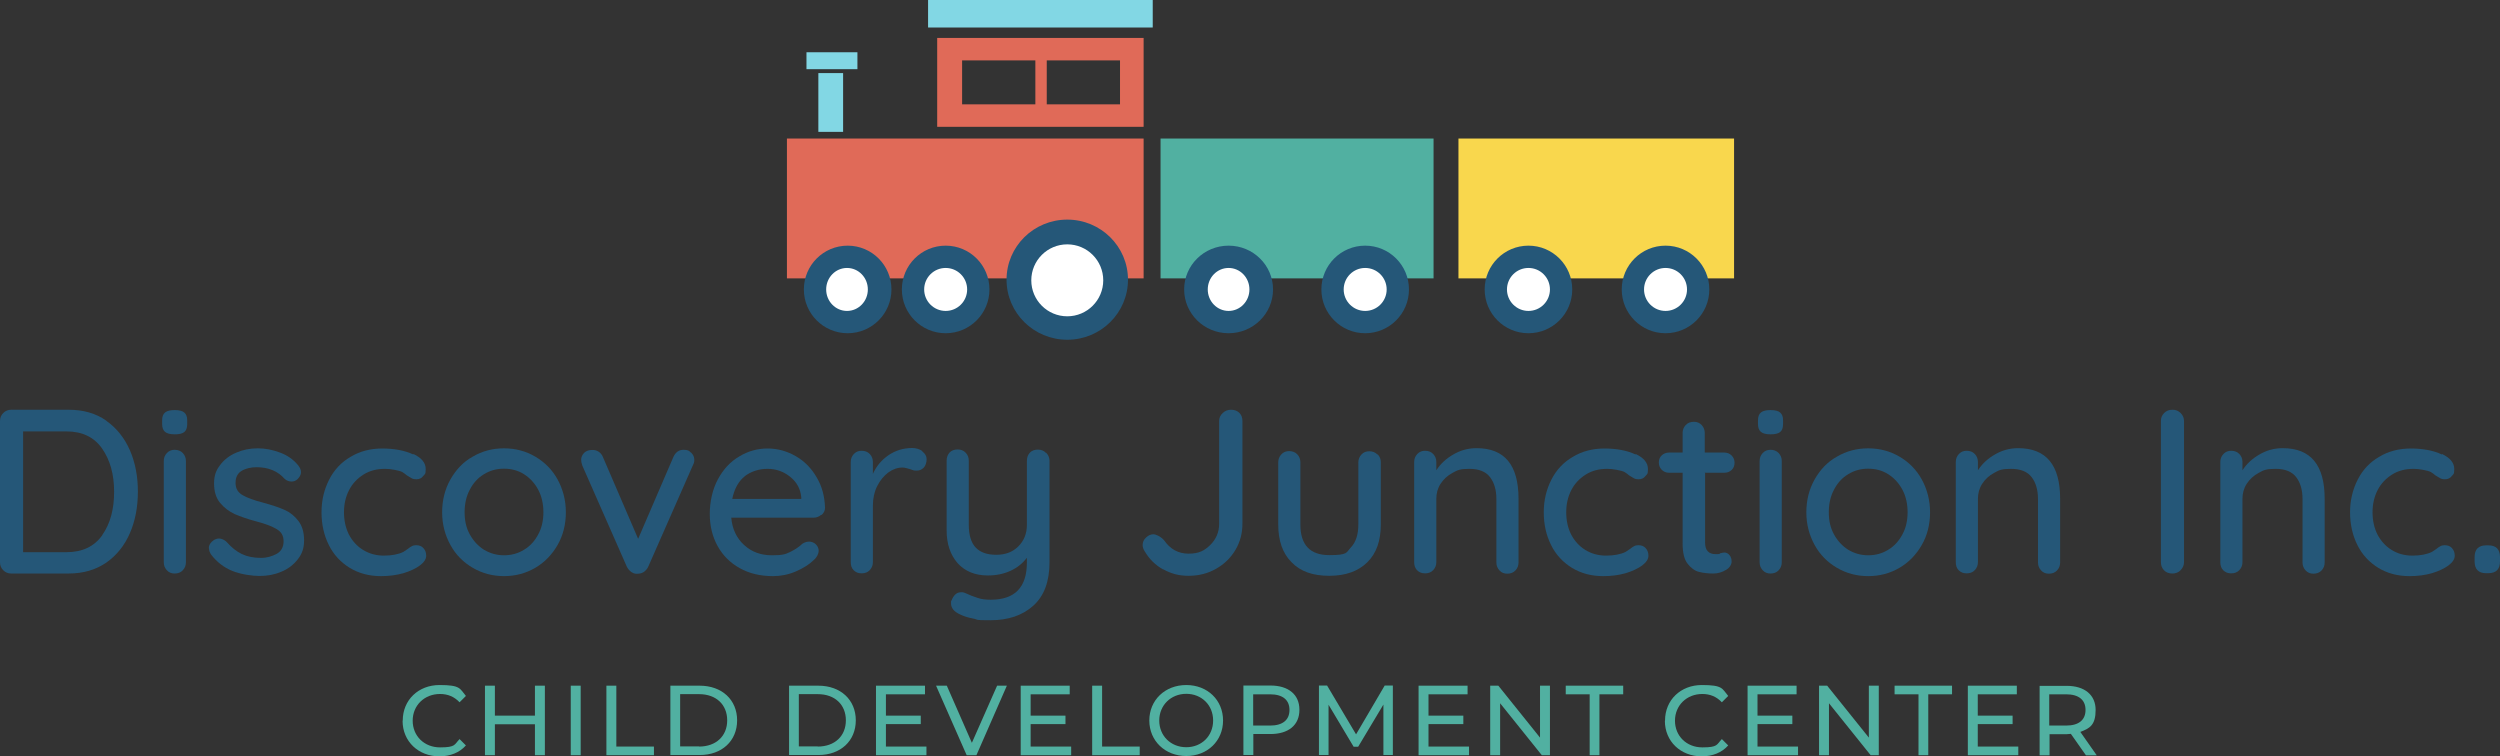
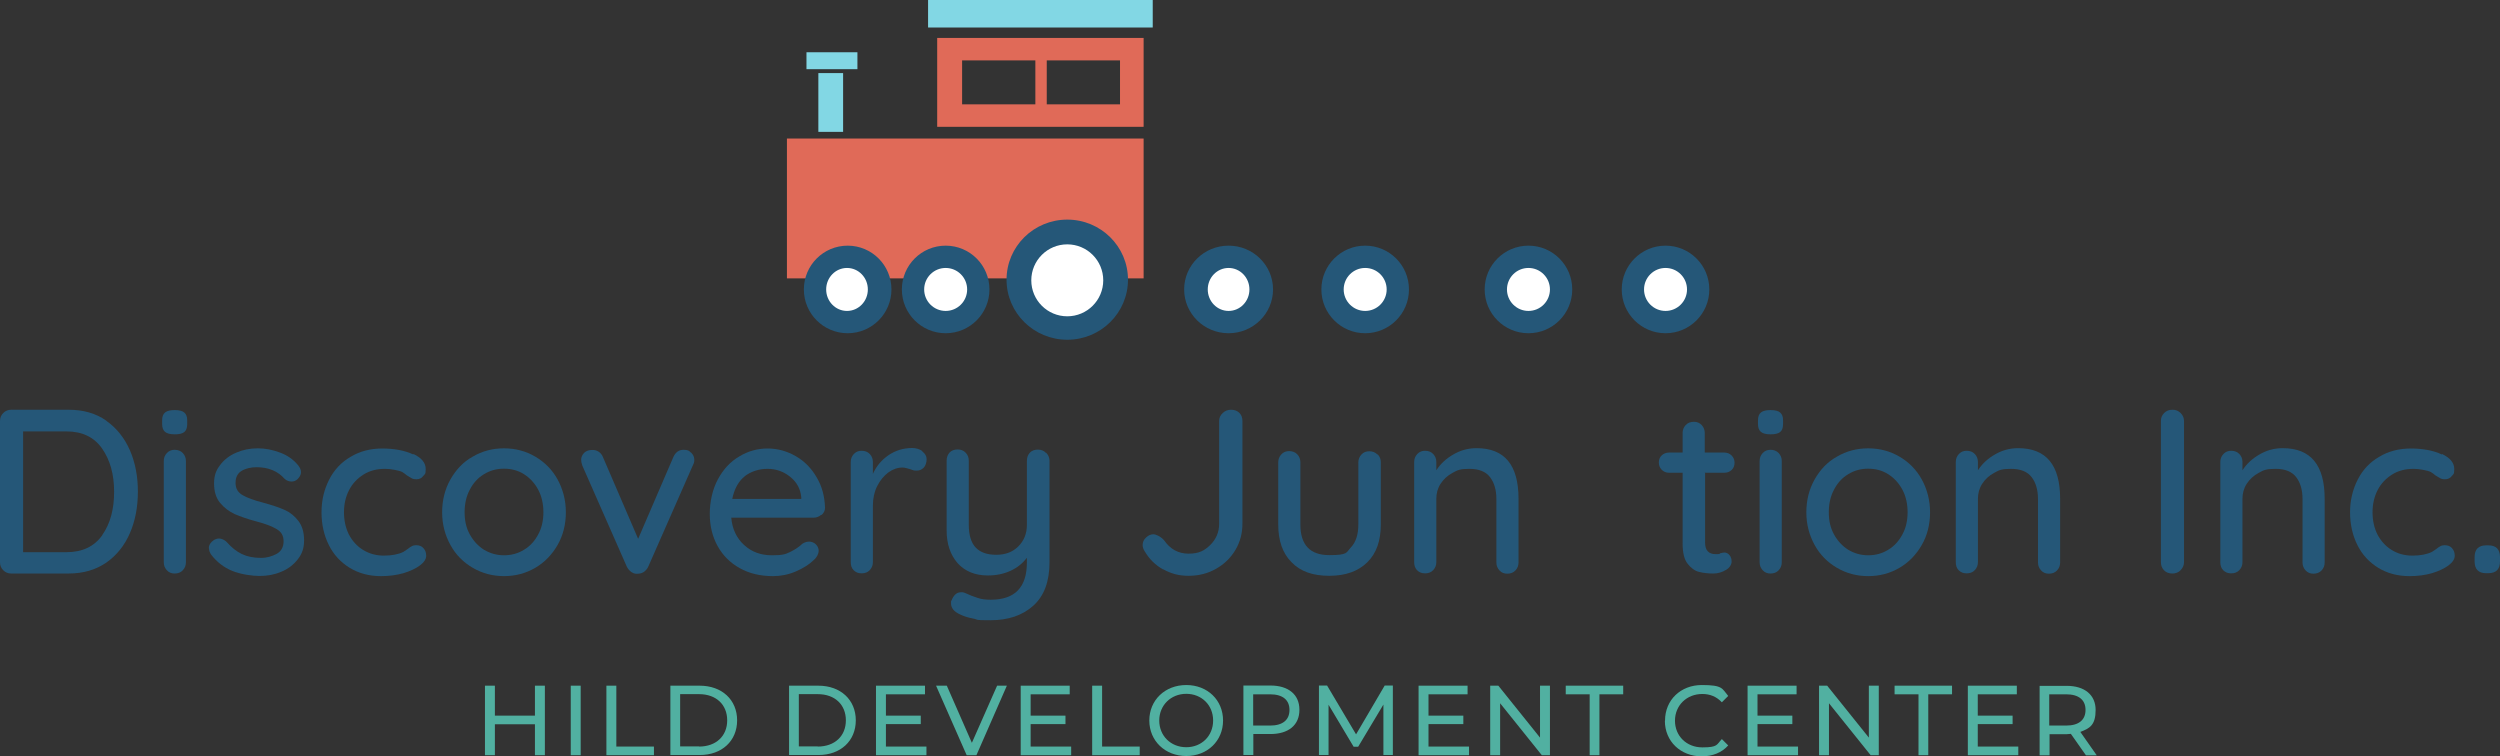
<svg xmlns="http://www.w3.org/2000/svg" id="Notes_and_Guides" data-name="Notes and Guides" viewBox="0 0 153.57 46.44">
  <rect x="0" y="0" width="153.57" height="46.44" fill="#333333" stroke="none" />
  <defs>
    <style> .cls-1 { fill: none; } .cls-2 { isolation: isolate; } .cls-3 { fill: #255778; } .cls-4 { fill: #fff; } .cls-5 { fill: #e06a58; } .cls-6 { fill: #82d7e4; } .cls-7 { fill: #51b0a1; } .cls-8 { fill: #f9d74d; } </style>
  </defs>
  <g id="Discovery_junction_inc." data-name="Discovery junction inc." class="cls-2">
    <g class="cls-2">
      <path class="cls-3" d="M6.53,25.85c.64.45,1.12,1.06,1.45,1.81.33.76.49,1.61.49,2.54s-.16,1.79-.49,2.55-.81,1.36-1.45,1.81c-.64.44-1.41.67-2.31.67H.69c-.19,0-.35-.06-.49-.2-.14-.14-.2-.3-.2-.49v-8.68c0-.19.06-.35.2-.49s.3-.2.49-.2h3.53c.9,0,1.67.22,2.31.67h0ZM6.28,32.87c.49-.7.73-1.58.73-2.66s-.25-1.96-.74-2.66-1.22-1.05-2.19-1.05H1.42v7.42h2.66c.98,0,1.71-.35,2.2-1.04h0Z" />
      <path class="cls-3" d="M10.14,26.53c-.12-.1-.18-.26-.18-.48v-.23c0-.23.06-.39.19-.49.13-.1.33-.14.59-.14s.47.05.58.15c.12.1.18.26.18.48v.23c0,.23-.06.39-.18.49-.13.1-.32.14-.59.14s-.47-.05-.59-.15h0ZM11.23,35.03c-.13.14-.3.2-.5.2s-.35-.06-.48-.2-.19-.3-.19-.49v-6.22c0-.19.06-.35.19-.49.13-.14.29-.2.48-.2s.37.06.5.2c.13.14.19.3.19.49v6.22c0,.19-.06.35-.19.49Z" />
      <path class="cls-3" d="M12.83,33.67c0-.19.1-.35.3-.49.1-.06.21-.1.33-.1s.33.07.47.22c.29.33.59.57.92.73s.72.24,1.19.24c.36,0,.68-.1.96-.25.28-.16.42-.42.42-.77s-.14-.58-.43-.75c-.28-.17-.7-.33-1.24-.47-.54-.14-.98-.3-1.33-.45-.35-.16-.65-.39-.9-.69s-.37-.7-.37-1.19.12-.81.37-1.13c.24-.33.57-.58.98-.76.41-.18.85-.27,1.33-.27s.91.09,1.37.26c.46.17.83.43,1.12.79.11.14.17.27.17.42s-.08.3-.23.44c-.1.09-.22.13-.36.13s-.31-.06-.42-.17c-.2-.23-.45-.41-.74-.53-.29-.12-.62-.18-.97-.18s-.67.07-.92.22c-.26.15-.38.4-.38.75,0,.34.15.59.44.75.28.16.71.32,1.3.47.51.14.93.28,1.27.43.34.15.62.38.85.68s.35.7.35,1.19-.13.84-.39,1.17c-.26.33-.59.59-1.01.76-.42.18-.86.26-1.33.26s-1.16-.1-1.68-.31-.95-.55-1.3-1c-.09-.14-.13-.26-.13-.39h-.02Z" />
      <path class="cls-3" d="M25.4,27.89c.51.24.75.55.75.92s-.06.3-.16.44c-.1.13-.24.19-.4.19s-.22-.02-.3-.06c-.07-.04-.17-.1-.3-.18-.06-.06-.15-.12-.27-.2-.11-.06-.28-.1-.49-.14s-.4-.06-.58-.06c-.5,0-.94.11-1.32.35s-.68.55-.89.96-.31.86-.31,1.36.1.96.3,1.36c.21.4.5.72.87.95.38.23.8.35,1.28.35s.9-.08,1.2-.23c.06-.04.16-.1.27-.18.1-.08.18-.14.25-.17.07-.04.16-.06.26-.06.19,0,.35.06.45.18.11.12.17.27.17.47s-.13.4-.38.59c-.26.19-.59.35-1.02.48-.43.12-.88.18-1.37.18-.73,0-1.37-.17-1.93-.51-.55-.34-.99-.81-1.28-1.4-.3-.6-.45-1.27-.45-2.01s.16-1.4.47-2.01.75-1.07,1.32-1.4c.56-.34,1.21-.51,1.94-.51s1.39.12,1.89.36h.02Z" />
      <path class="cls-3" d="M34.25,33.48c-.34.59-.79,1.06-1.37,1.4-.58.34-1.22.51-1.92.51s-1.34-.17-1.92-.51c-.58-.34-1.04-.8-1.37-1.4s-.51-1.27-.51-2.01.17-1.42.51-2.02c.34-.6.79-1.08,1.37-1.4.58-.34,1.22-.51,1.92-.51s1.34.17,1.92.51c.58.34,1.04.8,1.37,1.4s.51,1.28.51,2.02-.17,1.42-.51,2.01ZM33.06,30.08c-.22-.41-.51-.72-.87-.95s-.78-.34-1.23-.34-.86.11-1.23.34c-.37.22-.66.54-.87.95-.22.41-.32.87-.32,1.39s.1.96.32,1.36.51.71.87.94c.37.22.78.34,1.23.34s.86-.11,1.23-.34c.37-.22.66-.54.87-.94.22-.4.32-.86.32-1.36s-.1-.98-.32-1.39Z" />
      <path class="cls-3" d="M42.47,27.82c.12.12.18.26.18.43s-.03.21-.1.36l-2.73,6.2c-.06.13-.14.22-.24.3s-.22.12-.35.13c-.15.02-.3,0-.43-.09s-.22-.19-.3-.35l-2.73-6.2c-.05-.14-.07-.26-.07-.36,0-.15.06-.29.18-.42.12-.12.29-.18.49-.18s.27.03.39.1.21.18.27.32l2.17,5.04,2.17-5.04c.14-.29.34-.43.62-.43s.34.06.46.18h.02Z" />
      <path class="cls-3" d="M50.45,31.62c-.14.12-.29.18-.47.18h-5.06c.06.7.33,1.26.79,1.68.47.43,1.04.63,1.7.63s.83-.06,1.12-.2.54-.3.76-.51c.14-.09.28-.13.42-.13s.3.06.41.17c.11.11.17.25.17.4s-.1.39-.29.55c-.28.28-.65.51-1.11.71s-.93.29-1.4.29c-.78,0-1.46-.16-2.05-.49s-1.04-.78-1.36-1.36-.48-1.24-.48-1.98.17-1.51.5-2.12c.33-.61.76-1.08,1.31-1.4.54-.33,1.12-.49,1.74-.49s1.19.16,1.73.47.97.75,1.29,1.31c.33.55.49,1.18.51,1.87,0,.17-.08.32-.22.44h0ZM45.76,29.25c-.39.3-.65.77-.78,1.4h4.24v-.11c-.05-.51-.27-.92-.68-1.25s-.87-.49-1.39-.49-1,.15-1.4.45h0Z" />
      <path class="cls-3" d="M56.65,27.73c.18.13.27.29.27.48s-.06.4-.18.52-.26.18-.44.18-.22-.03-.39-.09c-.2-.06-.36-.1-.47-.1-.3,0-.59.1-.87.3-.28.21-.51.49-.69.85-.18.36-.26.76-.26,1.2v3.46c0,.19-.06.35-.19.49-.13.14-.3.2-.5.2s-.36-.06-.49-.19-.18-.3-.18-.5v-6.15c0-.19.06-.35.19-.49.13-.14.29-.2.48-.2s.37.06.5.2c.13.14.19.3.19.49v.73c.21-.47.53-.85.95-1.14s.9-.44,1.44-.45c.25,0,.47.06.65.19v.02Z" />
      <path class="cls-3" d="M64.28,27.83c.13.14.19.3.19.49v6.2c0,1.2-.33,2.09-1,2.69-.66.59-1.53.89-2.62.89s-.71-.03-1.05-.1c-.35-.06-.63-.16-.85-.27-.35-.16-.53-.39-.53-.66s0-.11.03-.18c.06-.16.14-.29.24-.38s.22-.13.36-.13.14.02.22.04c.3.14.56.24.79.31.23.08.5.11.8.11,1.48,0,2.22-.76,2.22-2.29v-.29c-.26.35-.59.61-1,.8-.41.19-.87.29-1.4.29-.79,0-1.41-.26-1.86-.76-.44-.51-.67-1.17-.67-2v-4.29c0-.2.06-.37.18-.5s.29-.19.49-.19.37.06.5.2c.13.14.19.3.19.49v3.93c0,.63.14,1.1.42,1.4s.7.45,1.27.45,1-.17,1.35-.51c.35-.35.53-.79.53-1.33v-3.93c0-.2.06-.37.18-.5s.29-.19.49-.19.37.06.5.2h.02Z" />
      <path class="cls-3" d="M71.45,34.98c-.47-.26-.85-.63-1.13-1.11-.09-.14-.13-.26-.13-.39,0-.18.07-.34.22-.47.14-.13.29-.19.44-.19s.43.12.65.36c.38.55.87.83,1.51.83s.97-.18,1.33-.53.55-.79.55-1.31v-6.31c0-.19.07-.35.22-.49s.31-.2.51-.2.38.06.51.19c.13.13.19.3.19.5v6.31c0,.59-.14,1.12-.43,1.61s-.68.87-1.19,1.16-1.07.43-1.69.43-1.08-.14-1.56-.4h0Z" />
      <path class="cls-3" d="M84.63,27.91c.13.14.19.3.19.49v3.82c0,1-.27,1.77-.83,2.32s-1.33.83-2.34.83-1.77-.27-2.31-.83c-.55-.55-.82-1.32-.82-2.32v-3.82c0-.19.06-.35.19-.49.13-.14.29-.2.48-.2s.37.06.5.2.19.3.19.49v3.82c0,1.25.59,1.88,1.77,1.88s1.03-.16,1.33-.47c.3-.31.46-.79.46-1.4v-3.82c0-.19.06-.35.19-.49s.29-.2.48-.2.37.06.5.2h0Z" />
      <path class="cls-3" d="M93.28,30.64v3.91c0,.19-.06.35-.19.49s-.3.2-.5.2-.35-.06-.48-.2-.19-.3-.19-.49v-3.89c0-.56-.13-1.01-.39-1.35-.26-.34-.68-.51-1.27-.51s-.73.08-1.04.25-.55.39-.73.67-.26.59-.26.92v3.89c0,.19-.06.35-.19.49s-.3.2-.5.2-.36-.06-.49-.19-.18-.3-.18-.5v-6.15c0-.19.06-.35.19-.49s.29-.2.48-.2.37.06.5.2.19.3.19.49v.51c.25-.39.59-.71,1.04-.97.44-.26.92-.39,1.43-.39,1.73,0,2.58,1.04,2.58,3.11h0Z" />
-       <path class="cls-3" d="M100.48,27.89c.51.24.75.55.75.92s-.06.3-.16.44c-.1.13-.24.19-.4.19s-.22-.02-.3-.06c-.07-.04-.17-.1-.3-.18-.06-.06-.15-.12-.27-.2-.11-.06-.28-.1-.49-.14s-.4-.06-.58-.06c-.5,0-.94.11-1.32.35s-.68.55-.89.96-.31.86-.31,1.36.1.96.3,1.36c.21.4.5.72.87.95s.8.35,1.28.35.9-.08,1.2-.23c.06-.04.16-.1.27-.18.1-.08.18-.14.25-.17.07-.04.16-.06.26-.06.19,0,.35.06.45.18.11.12.17.27.17.47s-.13.4-.38.59c-.26.19-.59.35-1.02.48-.43.12-.88.18-1.37.18-.73,0-1.37-.17-1.93-.51-.55-.34-.99-.81-1.28-1.4-.3-.6-.45-1.27-.45-2.01s.16-1.4.47-2.01.75-1.07,1.32-1.4c.56-.34,1.21-.51,1.94-.51s1.39.12,1.89.36h.02Z" />
      <path class="cls-3" d="M104.74,29.05v4.28c0,.48.22.71.65.71s.16-.02.27-.05.21-.05.27-.05c.12,0,.23.06.31.16.09.1.13.24.13.4s-.11.38-.35.51c-.23.14-.49.22-.78.22s-.6-.03-.87-.1c-.26-.06-.5-.24-.71-.51-.21-.27-.3-.69-.3-1.24v-4.34h-.83c-.18,0-.33-.06-.45-.18s-.18-.27-.18-.45.06-.33.18-.44.27-.17.45-.17h.83v-1.2c0-.19.06-.35.19-.49s.3-.2.5-.2.35.06.48.2.19.3.19.49v1.2h1.2c.18,0,.33.06.45.18s.18.27.18.45-.06.33-.18.44-.27.17-.45.17h-1.2v.02Z" />
      <path class="cls-3" d="M108.17,26.53c-.12-.1-.18-.26-.18-.48v-.23c0-.23.06-.39.19-.49s.33-.14.59-.14.47.05.58.15c.12.1.18.26.18.48v.23c0,.23-.06.39-.18.49-.13.1-.32.14-.59.14s-.47-.05-.59-.15h0ZM109.26,35.03c-.13.14-.3.2-.5.2s-.35-.06-.48-.2-.19-.3-.19-.49v-6.22c0-.19.06-.35.19-.49s.29-.2.48-.2.37.06.5.2.19.3.19.49v6.22c0,.19-.06.35-.19.49Z" />
      <path class="cls-3" d="M118.05,33.48c-.34.59-.79,1.06-1.37,1.4-.58.34-1.22.51-1.92.51s-1.34-.17-1.92-.51c-.58-.34-1.04-.8-1.37-1.4s-.51-1.27-.51-2.01.17-1.42.51-2.02c.34-.6.79-1.08,1.37-1.4.58-.34,1.22-.51,1.92-.51s1.34.17,1.92.51c.58.34,1.04.8,1.37,1.4s.51,1.28.51,2.02-.17,1.42-.51,2.01ZM116.86,30.08c-.22-.41-.51-.72-.87-.95s-.78-.34-1.23-.34-.86.11-1.23.34c-.37.22-.66.54-.87.95-.22.41-.32.87-.32,1.39s.1.96.32,1.36.51.71.87.94c.37.22.78.34,1.23.34s.86-.11,1.23-.34c.37-.22.66-.54.87-.94.22-.4.32-.86.32-1.36s-.1-.98-.32-1.39Z" />
      <path class="cls-3" d="M126.55,30.64v3.91c0,.19-.06.35-.19.49s-.3.2-.5.2-.35-.06-.48-.2-.19-.3-.19-.49v-3.89c0-.56-.13-1.01-.39-1.35-.26-.34-.68-.51-1.27-.51s-.73.08-1.04.25-.55.39-.73.67-.26.59-.26.92v3.89c0,.19-.06.35-.19.49s-.3.2-.5.2-.36-.06-.49-.19-.18-.3-.18-.5v-6.15c0-.19.06-.35.19-.49s.29-.2.48-.2.37.06.5.2.19.3.19.49v.51c.25-.39.59-.71,1.04-.97.44-.26.92-.39,1.43-.39,1.73,0,2.58,1.04,2.58,3.11h0Z" />
      <path class="cls-3" d="M133.95,35.03c-.14.14-.31.2-.51.2s-.38-.06-.51-.2c-.13-.14-.19-.3-.19-.51v-8.66c0-.19.06-.35.2-.49s.3-.2.51-.2.35.06.5.2c.14.14.21.3.21.49v8.66c0,.2-.07.37-.22.51h0Z" />
      <path class="cls-3" d="M142.8,30.64v3.91c0,.19-.06.35-.19.49s-.3.2-.5.2-.35-.06-.48-.2-.19-.3-.19-.49v-3.89c0-.56-.13-1.01-.39-1.35-.26-.34-.68-.51-1.27-.51s-.73.08-1.04.25-.55.39-.73.67-.26.59-.26.92v3.89c0,.19-.06.35-.19.49s-.3.2-.5.2-.36-.06-.49-.19-.18-.3-.18-.5v-6.15c0-.19.06-.35.19-.49s.29-.2.48-.2.37.06.5.2.19.3.19.49v.51c.25-.39.59-.71,1.04-.97.44-.26.92-.39,1.43-.39,1.73,0,2.58,1.04,2.58,3.11h0Z" />
      <path class="cls-3" d="M150.01,27.89c.51.24.75.55.75.92s-.06.3-.16.44c-.1.13-.24.19-.4.19s-.22-.02-.3-.06c-.07-.04-.17-.1-.3-.18-.06-.06-.15-.12-.27-.2-.11-.06-.28-.1-.49-.14s-.4-.06-.58-.06c-.5,0-.94.11-1.32.35s-.68.55-.89.96-.31.86-.31,1.36.1.96.3,1.36c.21.4.5.72.87.95s.8.35,1.28.35.9-.08,1.2-.23c.06-.04.16-.1.27-.18.1-.08.18-.14.25-.17.07-.04.16-.06.26-.06.19,0,.35.06.45.18.11.12.17.27.17.47s-.13.4-.38.59c-.26.19-.59.35-1.02.48-.43.12-.88.18-1.37.18-.73,0-1.37-.17-1.93-.51-.55-.34-.99-.81-1.28-1.4-.3-.6-.45-1.27-.45-2.01s.16-1.4.47-2.01.75-1.07,1.32-1.4c.56-.34,1.21-.51,1.94-.51s1.39.12,1.89.36h.02Z" />
      <path class="cls-3" d="M152.19,35.03c-.12-.12-.18-.3-.18-.55v-.27c0-.23.06-.41.18-.53s.3-.18.52-.18h.14c.24,0,.42.06.54.18.12.13.18.3.18.53v.27c0,.49-.24.73-.72.73h-.14c-.23,0-.4-.06-.52-.18h0Z" />
    </g>
  </g>
  <g id="Child_development_center" data-name="Child development center" class="cls-2">
    <g class="cls-2">
-       <path class="cls-7" d="M24.74,44.26c0-1.26.96-2.18,2.26-2.18s1.24.22,1.62.67l-.39.39c-.33-.35-.73-.51-1.2-.51-.96,0-1.68.7-1.68,1.64s.71,1.64,1.68,1.64.87-.17,1.2-.51l.39.39c-.39.44-.96.67-1.63.67-1.29,0-2.26-.92-2.26-2.18h0Z" />
      <path class="cls-7" d="M33.47,42.12v4.27h-.61v-1.9h-2.46v1.9h-.61v-4.27h.61v1.84h2.46v-1.84h.61Z" />
      <path class="cls-7" d="M35.06,42.12h.61v4.27h-.61v-4.27Z" />
      <path class="cls-7" d="M37.25,42.12h.61v3.74h2.31v.53h-2.92v-4.27h0Z" />
      <path class="cls-7" d="M41.18,42.12h1.8c1.37,0,2.3.87,2.3,2.13s-.93,2.13-2.3,2.13h-1.8v-4.27h0ZM42.94,45.86c1.05,0,1.73-.65,1.73-1.61s-.67-1.61-1.73-1.61h-1.16v3.21h1.16Z" />
      <path class="cls-7" d="M48.47,42.12h1.8c1.37,0,2.3.87,2.3,2.13s-.93,2.13-2.3,2.13h-1.8v-4.27h0ZM50.23,45.86c1.05,0,1.73-.65,1.73-1.61s-.67-1.61-1.73-1.61h-1.16v3.21h1.16Z" />
      <path class="cls-7" d="M56.91,45.86v.53h-3.1v-4.27h3.01v.53h-2.4v1.31h2.14v.52h-2.14v1.38h2.49Z" />
      <path class="cls-7" d="M61.85,42.12l-1.87,4.27h-.6l-1.88-4.27h.66l1.54,3.51,1.55-3.51h.61,0Z" />
      <path class="cls-7" d="M65.8,45.86v.53h-3.1v-4.27h3.01v.53h-2.4v1.31h2.14v.52h-2.14v1.38h2.49Z" />
      <path class="cls-7" d="M67.09,42.12h.61v3.74h2.31v.53h-2.92v-4.27h0Z" />
      <path class="cls-7" d="M70.6,44.26c0-1.25.96-2.18,2.27-2.18s2.26.93,2.26,2.18-.96,2.18-2.26,2.18-2.27-.93-2.27-2.18ZM74.52,44.26c0-.95-.71-1.64-1.65-1.64s-1.66.7-1.66,1.64.71,1.64,1.66,1.64,1.65-.7,1.65-1.64Z" />
      <path class="cls-7" d="M79.82,43.61c0,.93-.67,1.48-1.78,1.48h-1.05v1.29h-.61v-4.27h1.66c1.11,0,1.78.56,1.78,1.48h0ZM79.21,43.61c0-.61-.41-.96-1.19-.96h-1.04v1.92h1.04c.78,0,1.19-.35,1.19-.96h0Z" />
      <path class="cls-7" d="M84.98,46.39v-3.11l-1.55,2.59h-.28l-1.54-2.58v3.09h-.59v-4.27h.5l1.78,3,1.76-3h.5v4.27h-.58,0Z" />
      <path class="cls-7" d="M90.24,45.86v.53h-3.1v-4.27h3.01v.53h-2.4v1.31h2.14v.52h-2.14v1.38h2.49Z" />
      <path class="cls-7" d="M95.21,42.12v4.27h-.5l-2.56-3.19v3.19h-.61v-4.27h.5l2.56,3.19v-3.19h.61Z" />
      <path class="cls-7" d="M97.64,42.65h-1.46v-.53h3.53v.53h-1.46v3.74h-.6v-3.74h0Z" />
      <path class="cls-7" d="M102.28,44.26c0-1.26.96-2.18,2.26-2.18s1.24.22,1.62.67l-.39.39c-.33-.35-.73-.51-1.2-.51-.96,0-1.68.7-1.68,1.64s.71,1.64,1.68,1.64.87-.17,1.2-.51l.39.39c-.39.44-.96.67-1.63.67-1.29,0-2.26-.92-2.26-2.18h0Z" />
      <path class="cls-7" d="M110.45,45.86v.53h-3.1v-4.27h3.01v.53h-2.4v1.31h2.14v.52h-2.14v1.38h2.49Z" />
      <path class="cls-7" d="M115.41,42.12v4.27h-.5l-2.56-3.19v3.19h-.61v-4.27h.5l2.56,3.19v-3.19h.61Z" />
      <path class="cls-7" d="M117.84,42.65h-1.46v-.53h3.53v.53h-1.46v3.74h-.6v-3.74h0Z" />
      <path class="cls-7" d="M123.98,45.86v.53h-3.1v-4.27h3.01v.53h-2.4v1.31h2.14v.52h-2.14v1.38h2.49Z" />
      <path class="cls-7" d="M128.13,46.39l-.92-1.31c-.09,0-.18.02-.26.02h-1.05v1.3h-.61v-4.27h1.66c1.11,0,1.78.56,1.78,1.48s-.35,1.13-.94,1.35l1.01,1.44h-.67,0ZM128.11,43.61c0-.61-.41-.96-1.19-.96h-1.04v1.92h1.04c.78,0,1.19-.35,1.19-.96Z" />
    </g>
  </g>
  <g id="Group_547" data-name="Group 547">
    <rect id="Rectangle_412" data-name="Rectangle 412" class="cls-5" x="48.34" y="8.51" width="21.91" height="8.59" />
-     <rect id="Rectangle_415" data-name="Rectangle 415" class="cls-7" x="71.29" y="8.51" width="16.77" height="8.59" />
-     <rect id="Rectangle_418" data-name="Rectangle 418" class="cls-8" x="89.59" y="8.51" width="16.93" height="8.59" />
    <path id="Subtraction_11" data-name="Subtraction 11" class="cls-5" d="M70.25,7.79h-12.68V2.33h12.68v5.46ZM64.3,3.71v2.7h4.5v-2.7h-4.5ZM59.1,3.71v2.7h4.5v-2.7h-4.5Z" />
    <rect id="Rectangle_414" data-name="Rectangle 414" class="cls-6" x="57.01" width="13.8" height="1.69" />
    <g id="Ellipse_49" data-name="Ellipse 49">
      <circle class="cls-3" cx="58.09" cy="17.78" r="2.69" />
      <circle class="cls-1" cx="58.09" cy="17.78" r="2.65" />
    </g>
    <circle id="Ellipse_55" data-name="Ellipse 55" class="cls-3" cx="52.07" cy="17.78" r="2.69" />
    <ellipse id="Ellipse_52" data-name="Ellipse 52" class="cls-3" cx="75.47" cy="17.78" rx="2.73" ry="2.69" />
    <circle id="Ellipse_53" data-name="Ellipse 53" class="cls-3" cx="93.89" cy="17.78" r="2.69" />
    <g id="Ellipse_50" data-name="Ellipse 50">
      <ellipse class="cls-3" cx="65.56" cy="17.18" rx="3.73" ry="3.69" />
      <ellipse class="cls-1" cx="65.56" cy="17.18" rx="3.69" ry="3.65" />
    </g>
    <circle id="Ellipse_51" data-name="Ellipse 51" class="cls-3" cx="83.86" cy="17.78" r="2.69" />
    <circle id="Ellipse_54" data-name="Ellipse 54" class="cls-3" cx="102.31" cy="17.78" r="2.69" />
    <rect id="Rectangle_419" data-name="Rectangle 419" class="cls-6" x="50.27" y="4.49" width="1.52" height="3.61" />
    <rect id="Rectangle_420" data-name="Rectangle 420" class="cls-6" x="49.54" y="3.21" width="3.13" height="1.04" />
    <ellipse id="Ellipse_56" data-name="Ellipse 56" class="cls-4" cx="52.03" cy="17.78" rx="1.28" ry="1.32" />
    <circle id="Ellipse_57" data-name="Ellipse 57" class="cls-4" cx="58.09" cy="17.78" r="1.32" />
    <ellipse id="Ellipse_58" data-name="Ellipse 58" class="cls-4" cx="75.47" cy="17.78" rx="1.28" ry="1.32" />
    <circle id="Ellipse_59" data-name="Ellipse 59" class="cls-4" cx="83.86" cy="17.78" r="1.32" />
    <circle id="Ellipse_60" data-name="Ellipse 60" class="cls-4" cx="93.89" cy="17.78" r="1.32" />
    <circle id="Ellipse_61" data-name="Ellipse 61" class="cls-4" cx="102.31" cy="17.78" r="1.32" />
    <circle id="Ellipse_62" data-name="Ellipse 62" class="cls-4" cx="65.56" cy="17.22" r="2.21" />
  </g>
</svg>